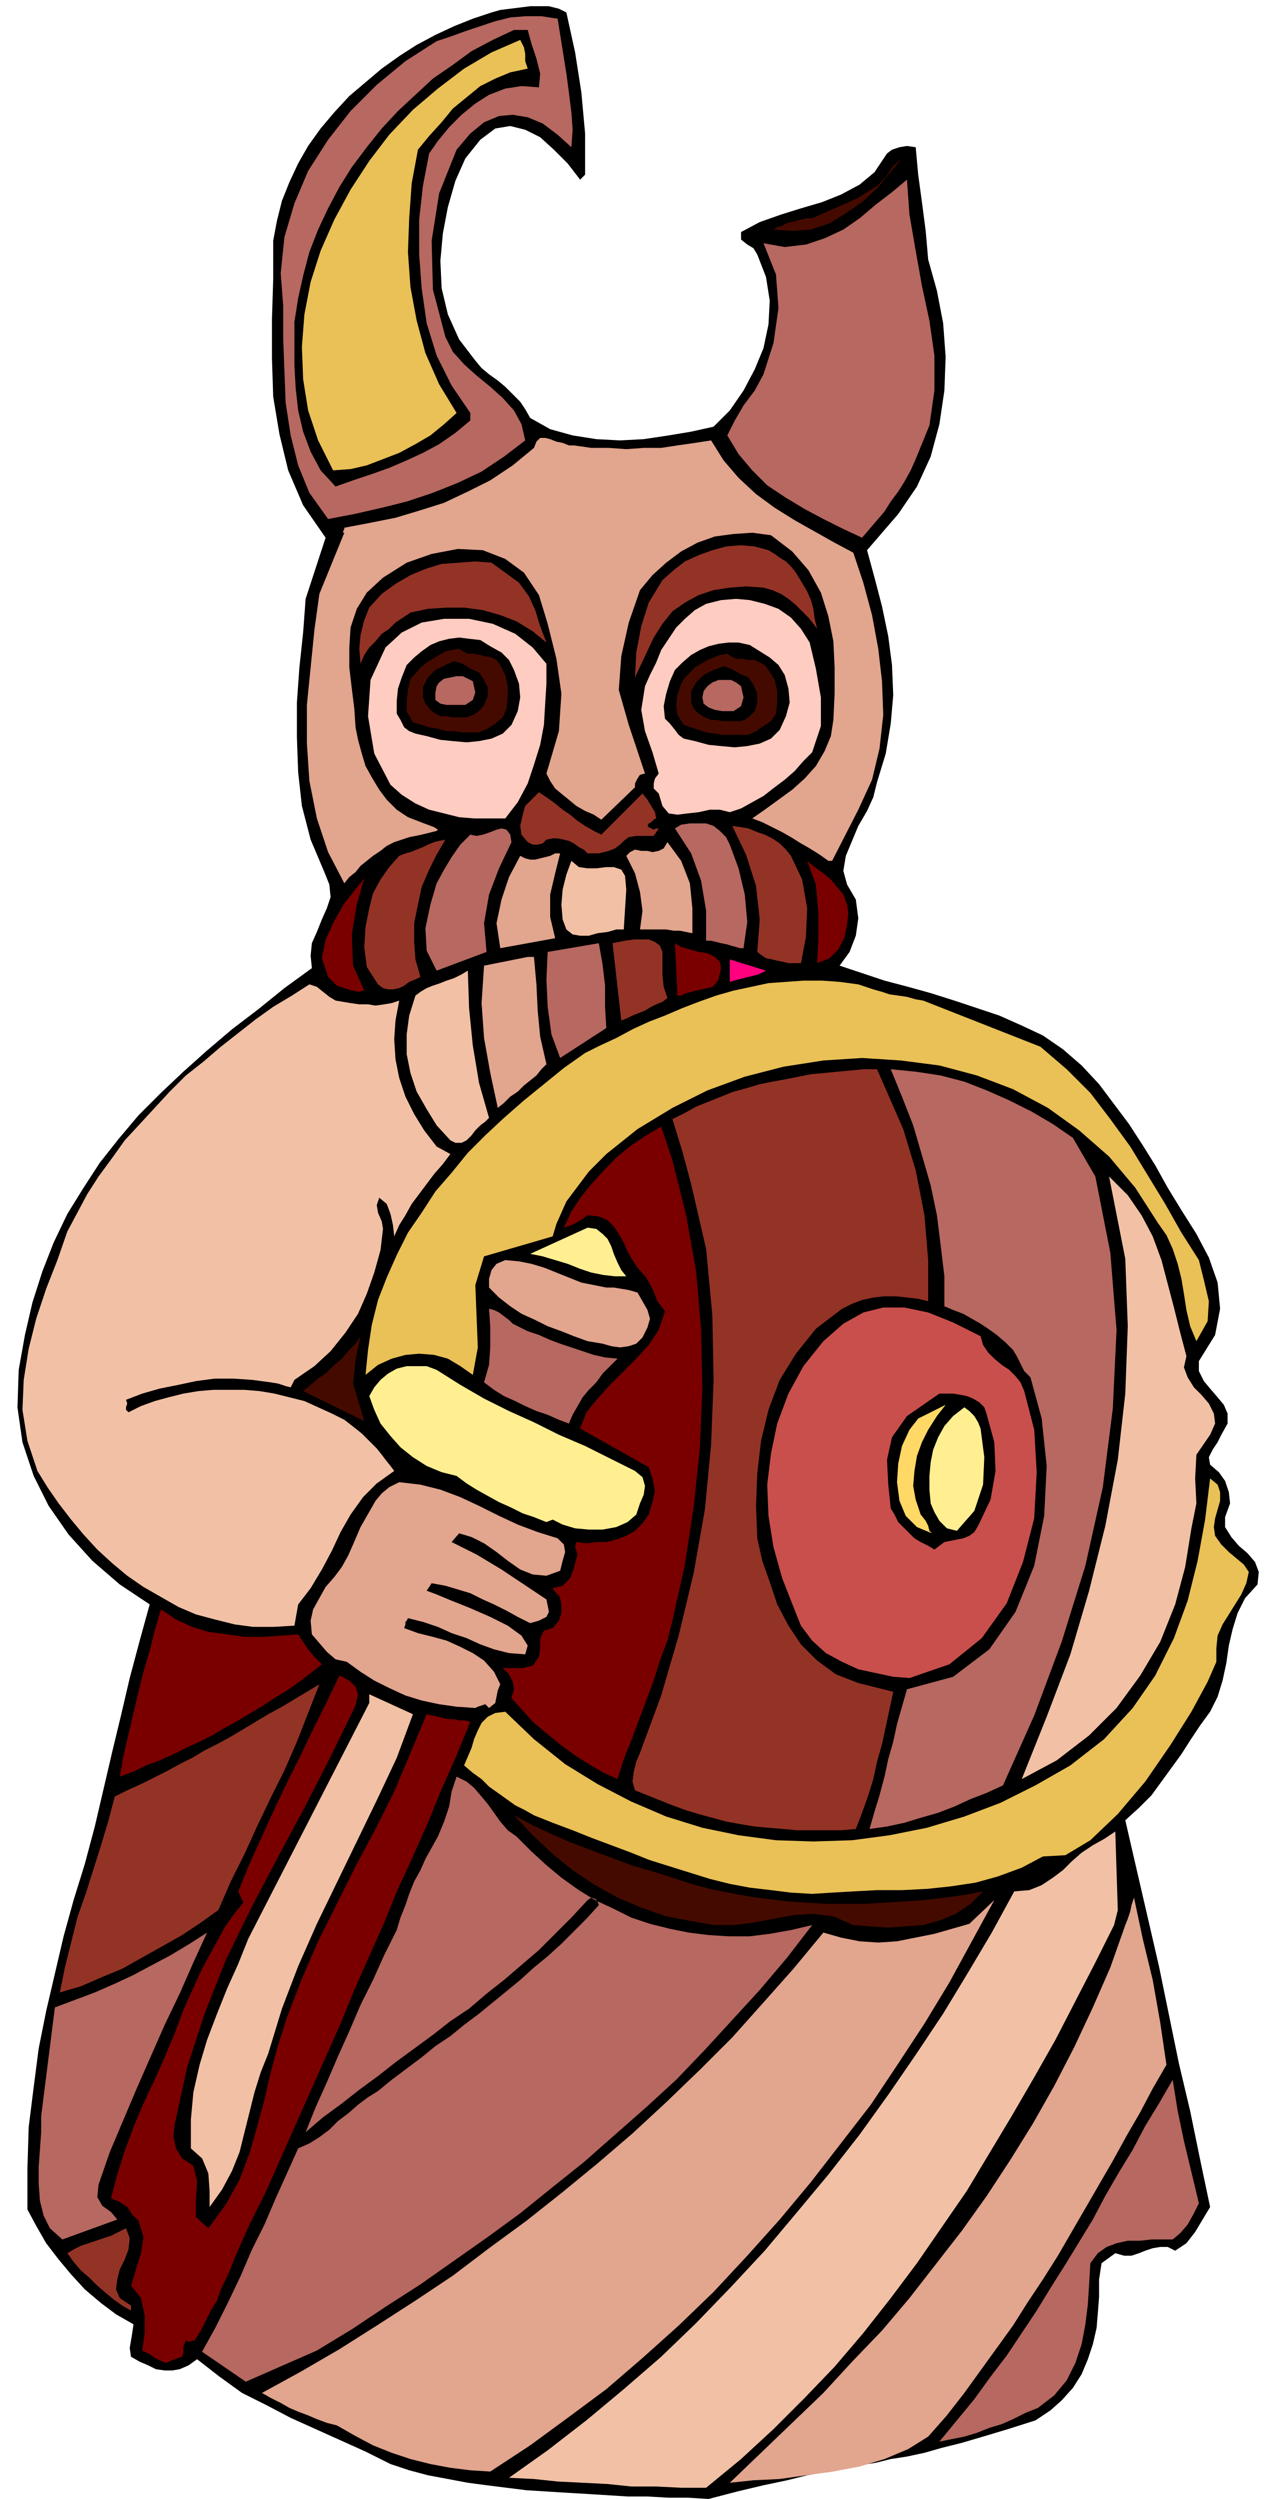
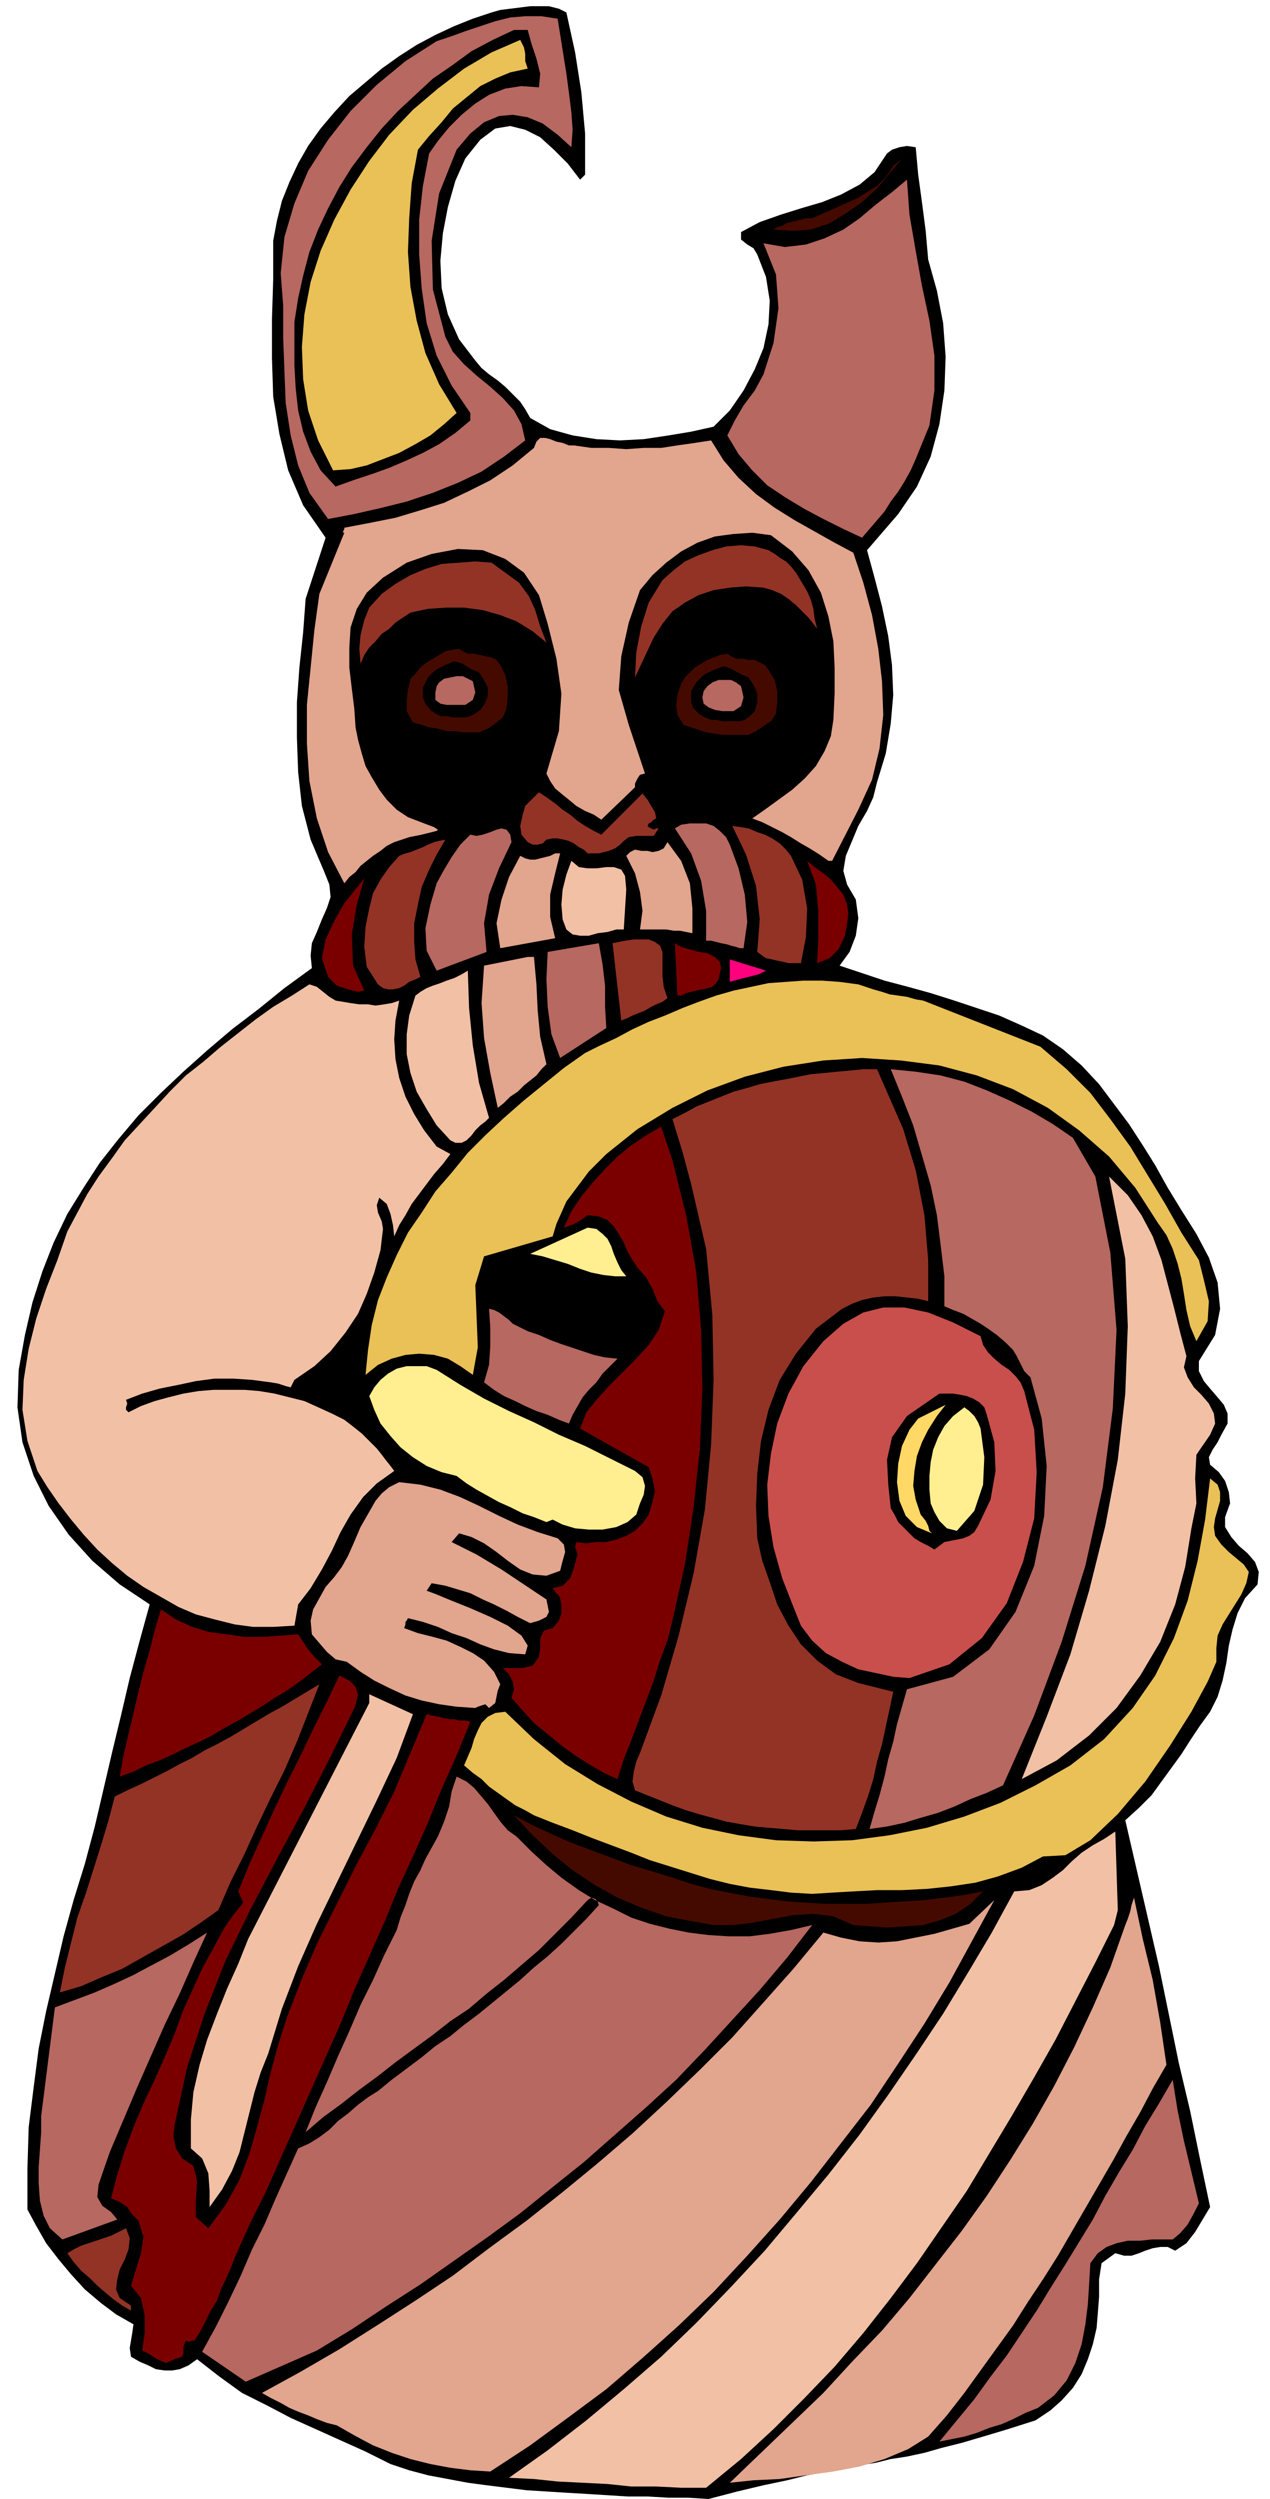
<svg xmlns="http://www.w3.org/2000/svg" fill-rule="evenodd" height="2.003in" preserveAspectRatio="none" stroke-linecap="round" viewBox="0 0 1018 2003" width="97.728">
  <style>.pen1{stroke:none}.brush2{fill:#000}.brush3{fill:#b76860}.brush4{fill:#eac156}.brush5{fill:#440a00}.brush6{fill:#e2a58e}.brush7{fill:#933326}.brush9{fill:#f2c1a5}.brush10{fill:#7a0000}.brush12{fill:#ffef91}</style>
  <path class="pen1 brush2" d="m454 10 7 32 5 32 3 33v33l-4 4-10-13-11-11-11-10-12-6-12-3-12 2-12 9-12 15-8 18-6 21-4 21-2 22 1 22 5 21 9 20 13 17 5 6 6 5 7 5 6 5 6 6 6 6 4 6 4 7 16 9 18 5 19 3 19 1 19-1 20-3 18-3 18-4 13-13 11-16 9-17 7-17 4-19 1-19-3-19-7-18-3-5-5-3-5-4v-6l15-8 17-6 16-5 17-5 15-6 15-8 12-10 10-15 4-3 6-2 6-1 7 1 2 22 3 22 3 23 2 23 7 25 5 26 2 27-1 27-4 27-7 26-11 24-15 22-25 29 6 22 6 23 5 24 3 23 1 24-2 23-4 24-7 23-3 12-5 11-7 12-5 12-5 12-2 12 3 11 7 12 2 15-2 14-5 13-8 11 18 6 18 6 19 5 18 5 19 6 18 6 18 6 18 8 17 8 16 11 15 13 14 15 12 16 12 16 11 17 10 16 10 18 11 18 12 19 10 19 7 20 2 21-4 21-13 21v8l4 8 5 6 6 7 5 6 3 7v8l-5 9-3 6-4 6-3 6 1 6 7 6 5 7 3 9 1 9-4 11v8l5 8 6 7 7 6 6 7 3 8-1 10-10 11-6 12-4 13-3 13-2 14-3 14-4 13-6 12-8 11-8 12-7 11-8 11-8 11-8 11-10 10-11 10 9 39 9 39 9 39 8 39 8 39 9 38 8 39 8 38-6 10-6 10-7 9-9 6-6-3h-6l-6 1-6 2-5 2-6 2h-6l-7-2-11 8-2 13v14l-1 13-1 12-3 13-4 12-5 12-7 11-9 10-9 8-12 8-22 7-20 6-17 5-16 4-14 4-14 3-13 2-12 3-13 2-13 2-13 3-16 3-16 4-19 4-21 5-23 6-16-1h-16l-17-1h-16l-16-1-16-1-17-1-16-1-16-1-16-2-16-2-15-2-16-3-16-3-15-4-15-5-20-10-20-9-20-9-20-9-19-10-20-10-18-13-18-14-7 5-7 3-6 1h-6l-7-1-6-3-7-3-7-4-1-7 1-6 1-6 1-7-14-8-12-9-13-11-11-12-10-12-10-13-8-14-7-13v-33l1-33 4-32 4-31 6-30 7-30 7-30 8-29 9-29 8-30 7-30 7-30 7-29 7-30 8-30 8-29-24-16-22-19-19-21-16-23-12-24-9-27-4-28 1-30 5-28 6-26 8-25 9-23 11-23 13-21 13-20 15-19 16-19 18-18 18-17 19-17 20-17 21-16 21-17 22-16-1-10 1-10 4-9 4-10 4-9 3-9-1-10-4-10-11-26-7-27-3-27-1-28v-28l2-28 3-28 2-27 16-49-18-26-12-28-7-29-5-30-1-31v-31l1-32v-31l3-16 4-16 6-15 7-15 8-14 10-14 11-13 12-13 13-11 13-11 14-10 14-9 15-8 15-7 15-6 15-5 7-2 8-1 8-1 8-1h15l8 2 6 3z" />
  <path class="pen1 brush3" d="m454 59 2 15 2 16 1 14-1 14-11-10-12-9-12-5-12-2-11 1-12 5-11 9-11 13-14 35-6 38 1 39 10 38 6 12 9 10 10 9 11 9 10 9 9 10 6 11 3 13-17 13-18 12-19 9-20 8-21 7-20 5-22 5-21 4-15-21-9-22-6-24-4-26-1-25-1-27v-26l-2-26 3-29 8-27 11-26 16-25 18-23 21-21 23-19 25-16 12-4 11-4 12-4 12-4 12-3 12-1h13l13 2 7 44z" />
  <path class="pen1 brush2" d="m423 24 3 11 4 12 3 12-1 11-14-1-13 2-13 5-11 7-11 9-10 10-9 11-7 10-5 26-3 27v28l2 27 4 28 8 26 12 24 15 22v6l-12 10-13 9-13 7-13 6-14 6-14 5-15 5-14 5-12-13-8-15-6-16-4-17-2-18-1-18v-35l3-19 4-18 5-19 7-18 8-17 9-17 10-16 12-16 12-15 13-14 14-13 14-13 16-11 15-11 17-9 17-8h11z" />
  <path class="pen1 brush4" d="m423 55-14 3-12 5-12 6-11 9-11 9-9 11-10 11-9 11-5 27-2 28-1 27 2 28 5 27 7 26 11 25 14 23-10 9-11 9-12 7-13 7-13 5-13 5-13 3-14 1-12-24-8-24-4-25-1-26 2-26 5-26 8-25 11-25 13-24 15-23 16-21 19-20 20-17 21-16 22-13 23-10 3 6 1 5v6l2 6z" />
  <path class="pen1 brush5" d="m620 184 3-2 4-1 3-2 4-1 4-1 4-1 4-1h5l9-4 9-4 9-4 9-4 8-5 8-5 7-7 6-9 7-6-10 12-10 12-12 11-13 9-13 8-15 5-14 1-16-1z" />
  <path class="pen1 brush3" d="m727 144 2 28 5 29 5 28 6 28 4 28v28l-4 28-11 27-4 9-5 9-5 8-6 8-5 8-6 7-6 7-6 7-15-7-16-8-15-8-15-9-15-10-12-12-11-13-9-15 6-12 7-12 9-12 7-13 8-25 4-28-2-27-10-25 17 3 17-2 15-5 15-7 13-9 13-11 13-10 12-10z" />
  <path class="pen1 brush6" d="m570 353 10 16 12 14 14 13 15 11 16 10 16 9 16 9 15 8 8 24 7 26 5 27 3 26 1 27-3 27-6 25-11 24-21 41h-3l-7-5-8-5-7-4-8-5-7-4-8-4-8-4-8-3 10-7 11-8 11-8 10-9 9-10 7-12 5-12 2-13 1-21v-21l-1-21-4-20-6-19-10-18-13-15-17-13-15-2-15 1-15 2-14 5-13 7-12 9-11 10-10 12-9 26-6 27-2 27 8 28 13 39-4 1-2 3-2 4v3l-27 26-6-4-7-3-7-4-6-5-5-4-6-5-4-6-3-6 10-34 2-30-4-28-7-28-7-23-12-18-15-11-18-7-20-1-21 4-20 7-19 12-13 12-8 13-5 15-1 16v16l2 17 2 16 1 15 2 10 3 11 3 10 5 9 6 10 6 8 8 8 9 6 13 5 8 3 3 2-1 1-4 1-8 2-10 2-12 4-6 3-5 4-6 4-5 4-5 4-4 5-5 4-4 5-13-25-9-27-6-30-2-30v-31l3-30 3-30 4-29 20-49h-1v-1l1-2v-1l21-4 20-4 20-6 19-6 19-9 18-9 18-12 17-14 2-5 3-3h4l4 1 5 2 5 1 5 2h4l14 2h14l14 1 14-1h14l13-2 14-2 13-2z" />
  <path class="pen1 brush7" d="m647 474 3 7 2 7 1 8 2 8-3-4-4-5-5-5-5-5-6-5-6-4-7-3-7-2-14-1-13 1-13 2-12 4-11 6-10 7-8 10-7 11-15 32 1-20 4-21 6-19 11-18 9-8 9-7 11-5 11-4 11-3 12-1 11 1 11 3 5 3 4 3 5 3 4 4 4 5 3 5 3 5 3 5zm-231-7 8 11 5 11 4 13 5 13-11-9-13-8-13-5-14-4-15-2h-14l-15 1-14 3-6 4-6 4-5 5-6 4-5 6-5 5-4 6-3 7-1-12 1-11 3-12 4-10 10-11 11-8 12-7 12-5 13-4 14-1 13-1 13 1 22 16z" />
-   <path class="pen1" d="m649 515 5 21 4 23v23l-7 21-7 7-7 8-8 7-8 6-9 7-9 5-9 5-9 3-8-2h-8l-9 2-9 1-8 1-7-1-5-6-3-10-4-4v-4l1-4 3-4-5-17-6-17-3-17 3-19 4-9 5-10 4-10 6-9 6-9 7-7 8-7 9-5 12-3 12-1 11 1 12 3 11 4 10 7 8 9 7 11zm-211 17v16l-1 16-1 17-3 16-5 16-5 15-8 15-10 13h-25l-12-1-12-3-12-3-11-5-11-7-9-8-13-25-5-30 2-29 12-26 13-12 16-8 18-3h20l19 4 18 8 14 11 11 13z" style="fill:#ffccc1" />
  <path class="pen1 brush2" d="m629 541 3 11 1 11-3 11-5 11-7 7-9 4-10 2-10 1-11-1-10-1-11-3-9-2-4-3-3-4-4-5-4-4-1-10 2-10 3-10 4-9 6-6 7-6 7-4 7-3 8-2 8-1h8l9 2 8 5 8 5 7 6 5 8zm-217-4 4 11 1 11-2 11-5 11-7 7-9 4-10 2-10 1-11-1-10-1-11-3-9-2-5-2-4-3-3-6-3-5v-10l1-10 3-9 4-10 6-6 6-5 7-5 7-3 8-2 8-1 8 1 9 1 8 5 9 5 6 6 4 8z" />
  <path class="pen1 brush5" d="m616 537 5 8 2 9v9l-1 9-4 6-6 4-6 4-6 3h-21l-6-1-7-1-6-2-6-2-6-2-5-8-1-8 1-8 3-9 3-5 4-4 4-4 5-3 5-3 5-2 5-2 6-1 3 2 4 2h5l5 1h5l4 2 4 2 3 4zm-215-4 4 8 2 9v9l-1 9-3 7-6 5-6 4-7 3h-13l-7-1h-6l-7-2-7-1-6-2-7-2-5-9v-9l1-8 2-9 4-4 4-5 5-4 5-3 5-3 5-3 5-1 6-1 3 2 4 2h5l5 1 4 1 5 1 4 2 3 4z" />
  <path class="pen1 brush2" d="m600 543 4 6 3 7v7l-2 7-4 4-4 3-4 1h-14l-5-1h-4l-5-2-5-3-4-4-2-5v-9l4-7 6-6 8-4 8-3 6 2 7 4 7 3zm-216-4 4 6 3 6v7l-3 7-3 4-4 3-4 2-4 1h-10l-5-1h-5l-4-2-4-3-4-5-2-5v-8l4-8 6-6 8-4 7-3 7 2 6 4 7 3z" />
  <path class="pen1 brush3" d="m594 550 2 9-2 7-6 4h-9l-6-1-5-2-4-3-1-5 1-5 3-4 4-3 5-2h10l4 2 4 3zm-215-4 2 9-2 6-6 4h-15l-5-1-4-3v-6l1-5 2-3 4-3 5-1 5-1h5l4 2 4 2z" />
  <path class="pen1 brush7" d="m482 669 33-33 4 5 3 5 3 5 1 5-2 1-2 2-2 1-1 2 1 1 2 1 2 1 2-1h2l-4 6h-14l-6 1-4 3-3 3-4 3-5 2-4 1-4 1h-9l-3-3-4-2-4-3-4-2-4-1-5-1h-4l-5 1-3 3-4 1h-4l-4-2-5-6-1-7 2-9 2-7 11-11 6 4 7 5 6 5 6 4 6 5 6 4 7 4 6 3z" />
  <path class="pen1 brush3" d="m585 677 7 19 5 21 2 22-3 21h-3l-3-1-4-1-3-1-5-1-4-1-4-1h-4v-24l-4-24-8-22-13-20 5-3 7-1h13l6 2 5 4 5 5 3 6z" />
  <path class="pen1 brush7" d="m634 686 9 19 4 23-1 23-4 21h-10l-4-1-5-1-4-1-5-1-3-2-4-3 2-26-3-27-8-25-11-23 7 1 6 1 7 3 6 2 6 3 6 4 5 5 4 5z" />
  <path class="pen1 brush3" d="m410 675-10 21-8 21-4 23 2 23-40 15-8-16-1-18 4-19 5-17 6-11 6-10 7-10 8-8 5 1 5-1 6-2 5-2 4-1 4 1 3 4 1 6z" />
  <path class="pen1 brush7" d="m337 783-4 2-5 2-4 3-4 2-5 1h-4l-4-1-4-3-9-14-2-16 1-16 3-15 3-12 6-11 7-10 8-9 5-2 4-1 5-2 5-2 4-2 5-2 4-1 5-1-7 12-6 12-6 14-3 14-3 15v15l1 14 4 14z" />
  <path class="pen1 brush6" d="m555 748-5-1-5-1h-5l-6-1h-21l2-15-2-15-4-15-7-14 3-3 4-2 5 1h5l4 1 5-1 4-2 3-5 11 15 7 18 2 20v20zm-106-64-4 16-4 17v18l4 17-44 8-3-20 4-19 6-18 9-17 4 2 4 1h4l4-1 4-1 4-1 4-2h4z" />
  <path class="pen1 brush9" d="m502 713-2 32h-6l-7 2-8 1-7 2h-7l-6-1-5-4-3-8-1-12 1-12 3-12 4-11 6 5 7 1h7l8-1h6l6 2 3 5 1 11z" />
  <path class="pen1 brush10" d="m679 741-2 10-5 10-7 7-10 4 1-20v-21l-2-22-7-19 6 5 7 5 6 5 5 6 5 6 3 8 1 7-1 9zm-387 53-5 1-8-2-9-3-7-7-5-15 3-15 7-15 8-14 16-20-6 21-4 24 1 25 9 20z" />
  <path class="pen1 brush7" d="M531 763v19l1 9 3 9-4 3-5 2-4 2-5 3-5 2-5 2-4 2-5 2-7-62 5-1 5-1 7-1h12l5 2 4 3 2 5z" />
  <path class="pen1 brush3" d="m486 824-37 24-7-19-3-22-1-22 1-22 41-7 3 17 2 17v17l1 17z" />
  <path class="pen1 brush10" d="m576 785-2 3-3 3-4 1-4 1-5 1-4 1-4 1-4 2h-3l-2-42 5 3 7 2 7 2 7 1 6 3 4 4 1 5-2 9z" />
  <path class="pen1 brush6" d="m428 767 2 22 1 21 2 21 5 22-4 4-4 5-5 4-5 4-5 5-6 4-5 5-5 4-6-28-5-28-2-28 2-30 5-1 5-1 5-1 5-1 5-1 5-1 5-1h5z" />
  <path class="pen1" style="fill:#ff007f" d="m614 778-6 3-8 2-8 2-7 2v-18l29 9z" />
  <path class="pen1 brush9" d="m392 896-3 3-4 3-4 4-3 4-4 4-4 2h-5l-4-2-11-12-8-13-8-14-5-15-3-15v-16l2-15 5-16 4-3 5-3 5-2 6-2 5-2 6-2 6-3 5-3 1 30 3 30 5 30 8 28z" />
  <path class="pen1 brush4" d="m834 839 21 18 19 19 16 21 16 22 14 23 14 23 13 23 14 22 4 16 4 17-1 16-9 16-5-12-3-13-2-13-2-12-3-12-4-12-5-11-7-10-18-28-21-25-24-21-25-18-28-15-29-11-30-8-31-4-31-2-31 2-32 5-31 8-30 11-28 14-28 17-25 20-7 7-7 7-6 8-6 8-6 8-4 9-4 9-3 10-55 16-7 23 1 25 1 25-4 22-10-7-10-6-11-3-12-1-11 1-11 3-11 5-10 8 2-20 3-20 5-20 7-18 8-18 9-18 11-16 11-17 13-15 13-16 14-14 15-14 16-14 16-13 16-13 17-12 12-6 13-6 13-7 13-6 13-5 14-6 13-5 14-5 14-4 14-3 14-3 14-1 14-1h15l14 1 15 2 6 2 6 2 7 2 6 2 7 1 7 1 7 2 6 1 94 37z" />
  <path class="pen1 brush9" d="m269 802 6 1 6 1 7 1h7l6 1 7-1 6-1 6-2-3 16-1 15 1 16 3 15 5 15 7 14 8 13 10 13 11 6-6 8-7 8-6 8-6 8-6 8-5 9-5 8-4 9-1-9-2-9-3-8-6-5-2 6 1 6 3 7 1 6-2 17-5 18-6 17-7 16-10 15-12 15-13 12-16 11-3 6-4-1-6-2-6-1-15-2-15-1h-15l-15 2-14 3-15 3-14 4-13 5 1 3-1 3v2l2 2 10-5 11-4 11-3 12-3 12-2 12-1h25l12 1 12 2 12 3 12 3 11 5 11 5 10 5 9 7 5 4 4 4 4 4 4 4 4 5 3 4 4 5 3 4-14 10-11 11-10 14-8 14-7 15-8 15-9 15-10 13-3 17-17 1h-16l-15-2-16-4-15-4-14-6-14-8-14-8-13-9-12-10-12-11-11-12-10-12-10-13-9-13-8-13-8-24-4-25 1-24 4-25 6-24 8-24 9-23 8-23 8-15 8-15 9-14 11-15 10-14 12-13 12-13 12-13 13-13 14-11 14-12 14-11 14-11 14-10 15-9 14-9 6 2 5 4 5 4 5 3z" />
  <path class="pen1 brush3" d="m878 943 12 61 5 62-3 63-8 63-14 63-19 61-22 59-25 56-13 6-13 5-13 6-13 5-14 4-13 4-14 3-14 2 4-14 4-13 4-15 3-14 4-14 3-14 4-14 4-14 37-10 29-22 21-30 15-37 8-40 2-40-4-38-9-33-5-5-3-6-3-6-3-5-6-6-7-6-7-5-6-4-7-4-7-4-8-3-7-3v-24l-3-25-3-24-5-24-7-24-7-24-9-23-9-22 20 2 20 3 19 5 18 7 18 8 18 9 17 10 16 11 18 31z" />
  <path class="pen1 brush7" d="m724 905 10 33 7 36 3 36v33l-8-2-9-1-9-1h-9l-9 1-9 2-8 3-8 4-21 16-16 20-13 21-9 24-6 25-3 26-1 26 1 26 4 18 6 17 6 18 9 17 10 15 13 13 15 11 18 7 28 7-3 14-3 14-3 14-4 14-3 14-4 13-5 14-5 13-12 1h-35l-11-1-12-1-11-1-12-2-11-2-11-3-11-3-10-3-11-4-10-4-10-4-10-4-2-7 1-8 2-8 3-7 17-46 14-48 12-50 9-51 5-52 2-52-1-52-5-53-6-26-6-26-7-26-8-26 10-5 9-5 10-4 10-4 10-4 11-3 10-3 10-2 11-2 10-2 10-2 11-1 10-1 11-1 10-1h11l21 48z" />
  <path class="pen1 brush10" d="m539 930 11 44 8 45 4 47 1 47-2 48-5 47-7 46-10 45-4 16-6 16-5 16-6 16-6 16-6 16-6 15-5 16-11-5-12-7-11-7-11-8-11-9-11-9-9-10-9-10 2-7-1-6-3-6-5-5h16l8-2 5-7 1-7v-8l3-6 7-2 5-6 2-6v-6l-1-6-1-2-1-1-2-2-2-3 8-2 6-6 3-8 2-8 1-3-1-3-1-3 1-4 8 1 8-1h8l8-2 8-3 7-4 6-6 5-7 3-10 2-9-2-10-3-9-55-31 5-13 9-11 10-11 10-10 11-11 10-11 8-12 5-15-6-8-4-10-5-9-7-8-4-6-4-7-3-7-4-7-4-6-5-5-7-3-9-1-4 3-5 3-4 2-6 2 6-13 8-12 9-11 10-11 10-10 11-9 12-8 12-7 9 27z" />
  <path class="pen1 brush9" d="m951 1087-2 9 3 8 5 8 6 6 6 7 4 8 1 8-4 9-11 16-1 19 1 20-4 20-5 31-8 30-12 30-16 27-19 26-22 22-26 20-28 15 20-50 19-50 15-51 13-52 10-53 6-53 2-54-2-54-13-66 15 15 11 16 9 17 7 19 5 19 5 19 5 20 5 19z" />
  <path class="pen1 brush12" d="M502 1023h-9l-9-1-10-2-9-3-10-4-10-3-10-3-10-2 46-21 7 1 5 4 4 4 3 6 2 6 3 7 3 6 4 5z" />
-   <path class="pen1 brush6" d="M486 1032h6l6 1 6 1 7 2 4 7 4 7 2 7-2 7-4 8-5 5-6 2-7 1-7-1-7-2-6-1-6-1-11-4-10-4-11-4-10-5-11-5-9-6-9-7-8-8v-7l2-7 4-5 7-3 11 1 10 2 10 3 10 4 10 4 10 4 10 2 10 2z" />
  <path class="pen1" style="fill:#c94f4c" d="m786 1071 2 7 4 6 5 5 6 5 6 4 5 5 4 5 3 7 8 31 2 34-2 37-9 35-13 33-20 28-26 21-32 11-13-1-14-3-14-3-13-6-13-7-11-10-9-12-6-15-9-23-7-25-4-25-1-25 3-25 5-24 9-24 12-22 16-20 16-14 16-9 16-4h17l19 4 20 8 22 11z" />
  <path class="pen1 brush3" d="m423 1067 9 3 9 4 8 3 9 3 9 3 9 3 9 2 10 1-6 6-6 6-5 7-6 6-5 6-4 7-4 7-3 7-8-3-9-4-9-3-9-4-8-4-9-4-8-5-8-6 4-14 1-15v-15l-1-15 4 1 4 2 4 3 4 3 3 3 4 2 4 2 4 2z" />
-   <path class="pen1 brush5" d="m283 1109 9 30-49-24 6-5 6-5 7-5 6-6 6-5 5-6 6-6 4-6-2 9-2 10-1 10-1 9z" />
  <path class="pen1 brush12" d="m350 1098 19 12 19 11 20 10 20 9 20 10 21 9 20 10 20 10 6 5 2 7-1 7-3 7-3 9-7 6-9 4-11 2h-11l-11-1-10-3-8-4-5 2-10-4-9-3-10-5-9-4-9-5-9-5-8-5-8-6-12-3-12-5-11-7-10-8-8-9-8-10-5-11-4-11 4-7 5-6 6-5 7-4 8-2h16l8 3z" />
  <path class="pen1 brush2" d="m791 1134 6 22 1 23-4 23-10 21-3 5-4 3-5 2-5 1-5 1-5 1-4 3-4 3-5-3-6-3-5-3-4-4-5-5-4-4-3-6-3-5-2-19-1-20 4-18 12-17 26-18h11l6 1 5 1 5 2 5 3 4 4 2 6z" />
  <path class="pen1" style="fill:#ffd866" d="m738 1214 4 5 2 4 1 4 2 2-12-5-9-9-5-12-2-15 1-15 3-14 6-13 7-9 22-11-7 9-7 11-5 10-4 11-2 12-1 12 2 11 4 12z" />
  <path class="pen1 brush12" d="m786 1145 3 23-1 22-7 21-14 16-8-2-6-6-4-7-3-7-1-11v-11l1-11 2-10 4-10 5-9 7-8 9-7 4 3 4 4 3 5 2 5z" />
  <path class="pen1 brush4" d="m979 1238 6 6 6 5 6 5 4 6-2 9-4 9-5 8-5 8-5 8-4 9-1 10v11l-7 16-13 24-17 27-20 29-22 26-22 21-20 12-18 1-17 9-19 7-18 5-20 3-19 2-20 1h-20l-19 1-17 1-16 1-17-1-16-2-17-2-16-3-16-4-16-5-16-5-16-5-15-6-16-6-16-6-15-6-16-6-15-6-7-4-8-4-7-5-7-5-7-5-6-6-7-5-7-6 3-7 3-7 2-7 3-7 3-6 5-5 6-3 8-1 23 22 25 20 26 16 27 14 28 12 29 9 29 6 30 4 30 1 31-1 30-4 30-6 30-9 29-11 28-14 28-16 27-21 23-25 18-26 15-30 11-30 8-32 6-33 4-33 6 5 2 6v7l-2 7-2 7-1 7 1 7 5 7z" />
  <path class="pen1 brush6" d="m447 1233 5 5 1 6-2 7-2 8-11 4-11-1-10-4-10-7-9-7-10-7-10-5-10-3-6 7 10 5 10 5 10 6 10 6 9 6 9 6 9 6 9 6 2 10-2 4-6 3-7 2-10-5-9-5-10-5-9-4-10-5-10-3-10-3-11-2-4 6 8 3 12 5 15 6 16 7 14 7 11 8 5 8-2 7-13-1-12-3-11-4-11-5-12-4-11-5-12-4-12-3-1 2-1 1v2l-1 3 11 4 12 3 11 3 11 5 10 5 9 6 8 9 5 10-2 5-1 5-1 5-5 4-3-3-3 1-3 1-2 1-15-1-14-2-14-3-13-4-13-6-12-6-11-7-11-8-9-2-7-6-6-7-6-7-1-11 2-9 5-9 5-9 7-8 6-8 5-9 4-9 3-7 3-7 4-7 4-7 4-7 5-6 6-5 8-4 17 2 16 4 16 6 15 7 16 8 15 7 16 6 16 5z" />
  <path class="pen1 brush10" d="m239 1310 4 6 4 6 5 6 6 6-9 7-9 7-10 7-10 6-9 6-10 6-10 6-11 6-10 6-10 5-11 5-10 5-11 5-11 4-10 5-11 4 3-17 4-17 4-17 4-17 4-16 5-17 4-16 5-17 12 8 13 6 13 4 15 2 14 2h15l14-1 14-1zm46 57-20 41-21 41-22 41-21 40-20 41-17 43-14 43-10 46-1 9 2 10 5 8 9 6 3 12-1 16v13l10 9 14-19 11-20 8-21 6-21 6-22 5-22 6-22 7-22 12-31 13-30 15-30 15-30 16-30 15-30 13-31 13-31 4 1 5 1 4 1 5 1h4l4 1h5l4 1-11 27-12 27-11 27-12 27-12 26-11 27-12 27-12 27-11 27-12 27-12 27-12 27-12 27-12 27-13 26-12 27-3 8-4 9-4 8-3 9-5 8-4 8-4 8-5 8h-2l-2 1h-1l-2-1-2 5v5l-1 3-6 2-7 3-7-3-6-4-6-3 2-14v-14l-3-14-8-10 4-13 4-13 2-13-4-13-5-5-4-6-6-4-7-3 5-19 6-19 7-19 8-19 9-19 8-18 8-19 7-19 5-11 5-11 5-11 6-11 6-11 6-11 7-10 8-10-4-9 9-22 10-22 10-22 10-21 11-22 10-21 11-22 10-21 8 4 5 5 2 6-2 9z" />
  <path class="pen1 brush7" d="m175 1531-14 10-15 10-16 9-16 9-16 9-17 7-16 7-17 5 4-20 5-20 5-20 7-20 6-19 6-19 6-20 5-19 10-5 11-5 10-5 10-5 11-6 10-5 10-6 10-5 11-6 10-6 10-6 10-6 11-6 10-6 10-6 10-6-9 23-9 23-10 23-11 22-11 23-10 22-11 22-10 23z" />
  <path class="pen1 brush9" d="m331 1374-13 35-16 34-16 33-16 33-16 33-15 34-13 34-11 36-6 15-5 16-4 16-4 16-4 16-6 15-8 15-10 14v-13l-1-14-5-12-9-8v-23l2-22 5-22 6-20 8-21 8-20 9-20 8-20 97-189v-7l35 16z" />
  <path class="pen1 brush3" d="m414 1472 12 12 12 11 12 10 14 10 13 8 15 7 14 7 15 5 16 4 15 3 16 2 16 1h17l16-2 17-3 17-4-20 26-22 26-22 24-22 24-23 24-24 22-25 22-25 22-25 20-26 21-26 19-27 19-27 19-28 18-27 18-28 17-57 25-35-24 11-20 10-20 10-21 9-21 10-20 9-21 9-20 9-20 9-4 8-5 8-6 7-7 8-6 8-7 8-6 8-5 11-9 12-9 12-9 11-9 12-8 11-9 12-9 11-9 11-9 11-9 11-10 11-9 11-10 10-10 10-10 10-11-1-3-2-2-3-1-3 2-13 14-13 13-13 13-14 12-14 12-14 11-14 12-15 10-14 11-15 11-15 11-14 11-15 11-14 11-15 11-14 12 8-20 9-20 9-21 9-20 9-21 10-20 9-20 10-20 3-10 4-10 3-9 4-10 5-9 4-9 5-9 5-9 5-12 4-12 2-12 4-12 8 4 6 5 6 7 5 6 5 7 5 7 6 7 7 5z" />
  <path class="pen1 brush5" d="m539 1505 15 5 15 4 15 3 16 3 15 2 16 2 15 1 16 1h32l15-1 16-1 16-1 16-2 15-2 16-3-10 10-12 8-12 5-14 4-14 1-15 1-14-1-13-1-16-7-16-2-16 1-16 3-16 3-16 2h-16l-17-3-21-4-20-7-19-8-18-10-18-12-16-13-16-15-15-16 15 8 15 7 16 7 16 6 16 6 16 6 17 5 16 5z" />
  <path class="pen1 brush9" d="m896 1531-3 12-15 30-16 31-16 31-17 30-18 31-18 30-18 30-20 29-20 29-21 28-22 28-23 27-24 25-25 25-26 24-28 23h-20l-20-1h-20l-19-2-20-1-20-1-19-2-20-1 31-22 31-24 30-25 30-26 28-27 28-29 27-29 26-31 25-30 25-32 23-32 22-32 22-33 20-33 19-32 18-33 12-1 10-4 9-6 8-6 7-7 8-7 9-6 9-5 9-6 2 63z" />
  <path class="pen1 brush6" d="m935 1655-11 19-10 19-11 19-11 20-11 19-11 19-11 19-11 19-12 19-12 18-12 19-13 18-13 18-13 18-14 18-15 17-16 10-19 8-20 6-21 4-22 3-21 3-21 1-19 2 25-24 25-24 25-24 23-25 24-25 22-26 21-27 21-27 20-28 19-29 18-29 17-30 16-31 15-32 14-32 12-34 2-5 2-6 1-5 2-6 7 33 8 33 6 34 5 34zm-542 326-16-1-16-2-16-3-16-4-15-5-15-6-15-8-14-8-8-2-8-3-7-3-8-3-7-3-7-4-8-4-7-4 31-17 31-18 30-19 31-20 30-20 29-22 30-22 29-23 28-23 28-24 27-25 27-26 26-26 25-28 24-27 24-29 14 4 15 3 15 1 15-1 15-3 15-3 14-4 14-4 20-19-18 33-18 33-20 33-21 32-22 33-24 31-24 31-25 30-26 29-27 29-28 27-29 26-29 25-31 23-30 22-32 21z" />
  <path class="pen1 brush3" d="m79 1751-1 10 4 7 7 5 5 6-44 16-10-9-5-10-3-12-1-14v-13l1-14 1-14v-13l11-87 16-6 16-6 16-7 15-7 15-8 15-8 15-9 14-9-11 24-11 25-12 25-11 25-11 25-11 26-11 26-9 26zm882 15-4 8-5 9-6 7-6 5h-17l-9 1h-10l-9 2-8 3-7 5-6 8-1 17-1 16-2 16-3 16-5 15-7 14-10 12-13 10-10 4-10 5-9 4-10 3-10 4-10 3-10 2-10 2 14-17 14-17 13-18 13-17 12-18 12-18 11-18 12-19 11-18 11-18 10-19 11-19 11-18 10-19 11-18 11-19 4 25 5 24 6 25 6 25z" />
  <path class="pen1 brush7" d="M105 1848v4l-7-4-7-5-6-5-7-6-6-6-7-6-6-7-5-7 5-3 6-3 6-2 6-2 6-2 6-2 6-3 6-3 3 8-1 9-3 8-4 8-2 8-1 8 3 7 9 6z" />
</svg>